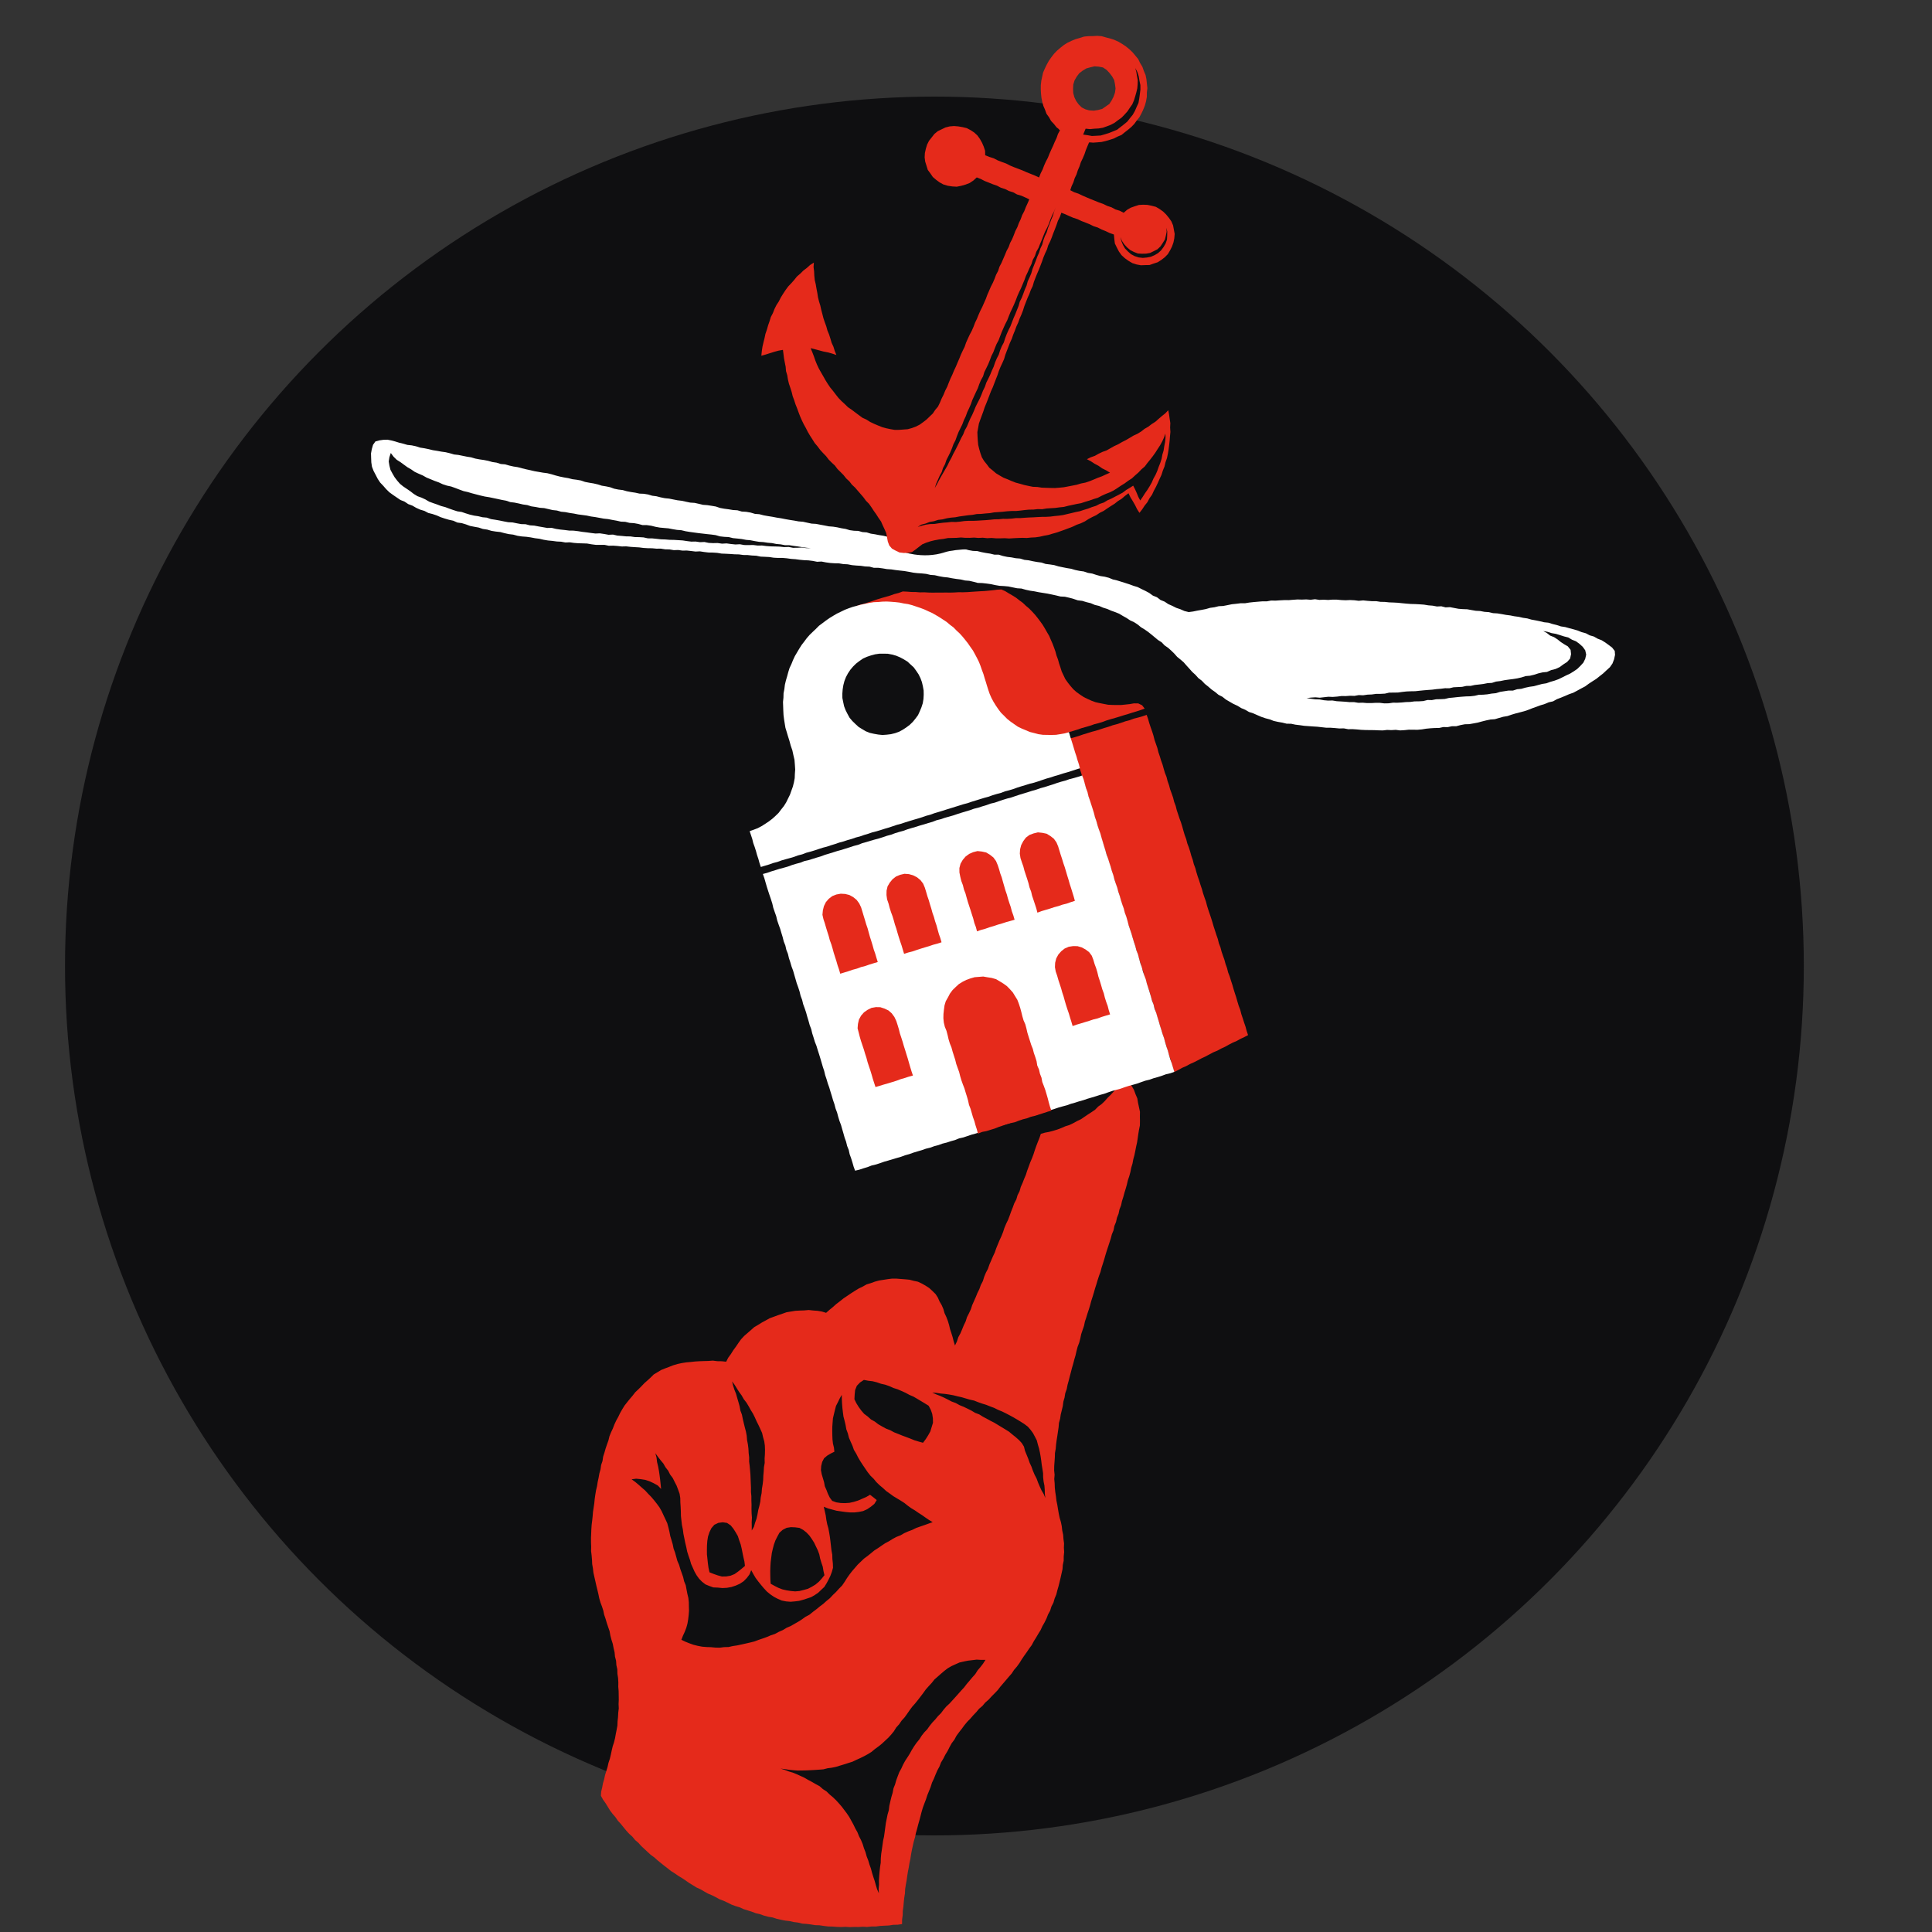
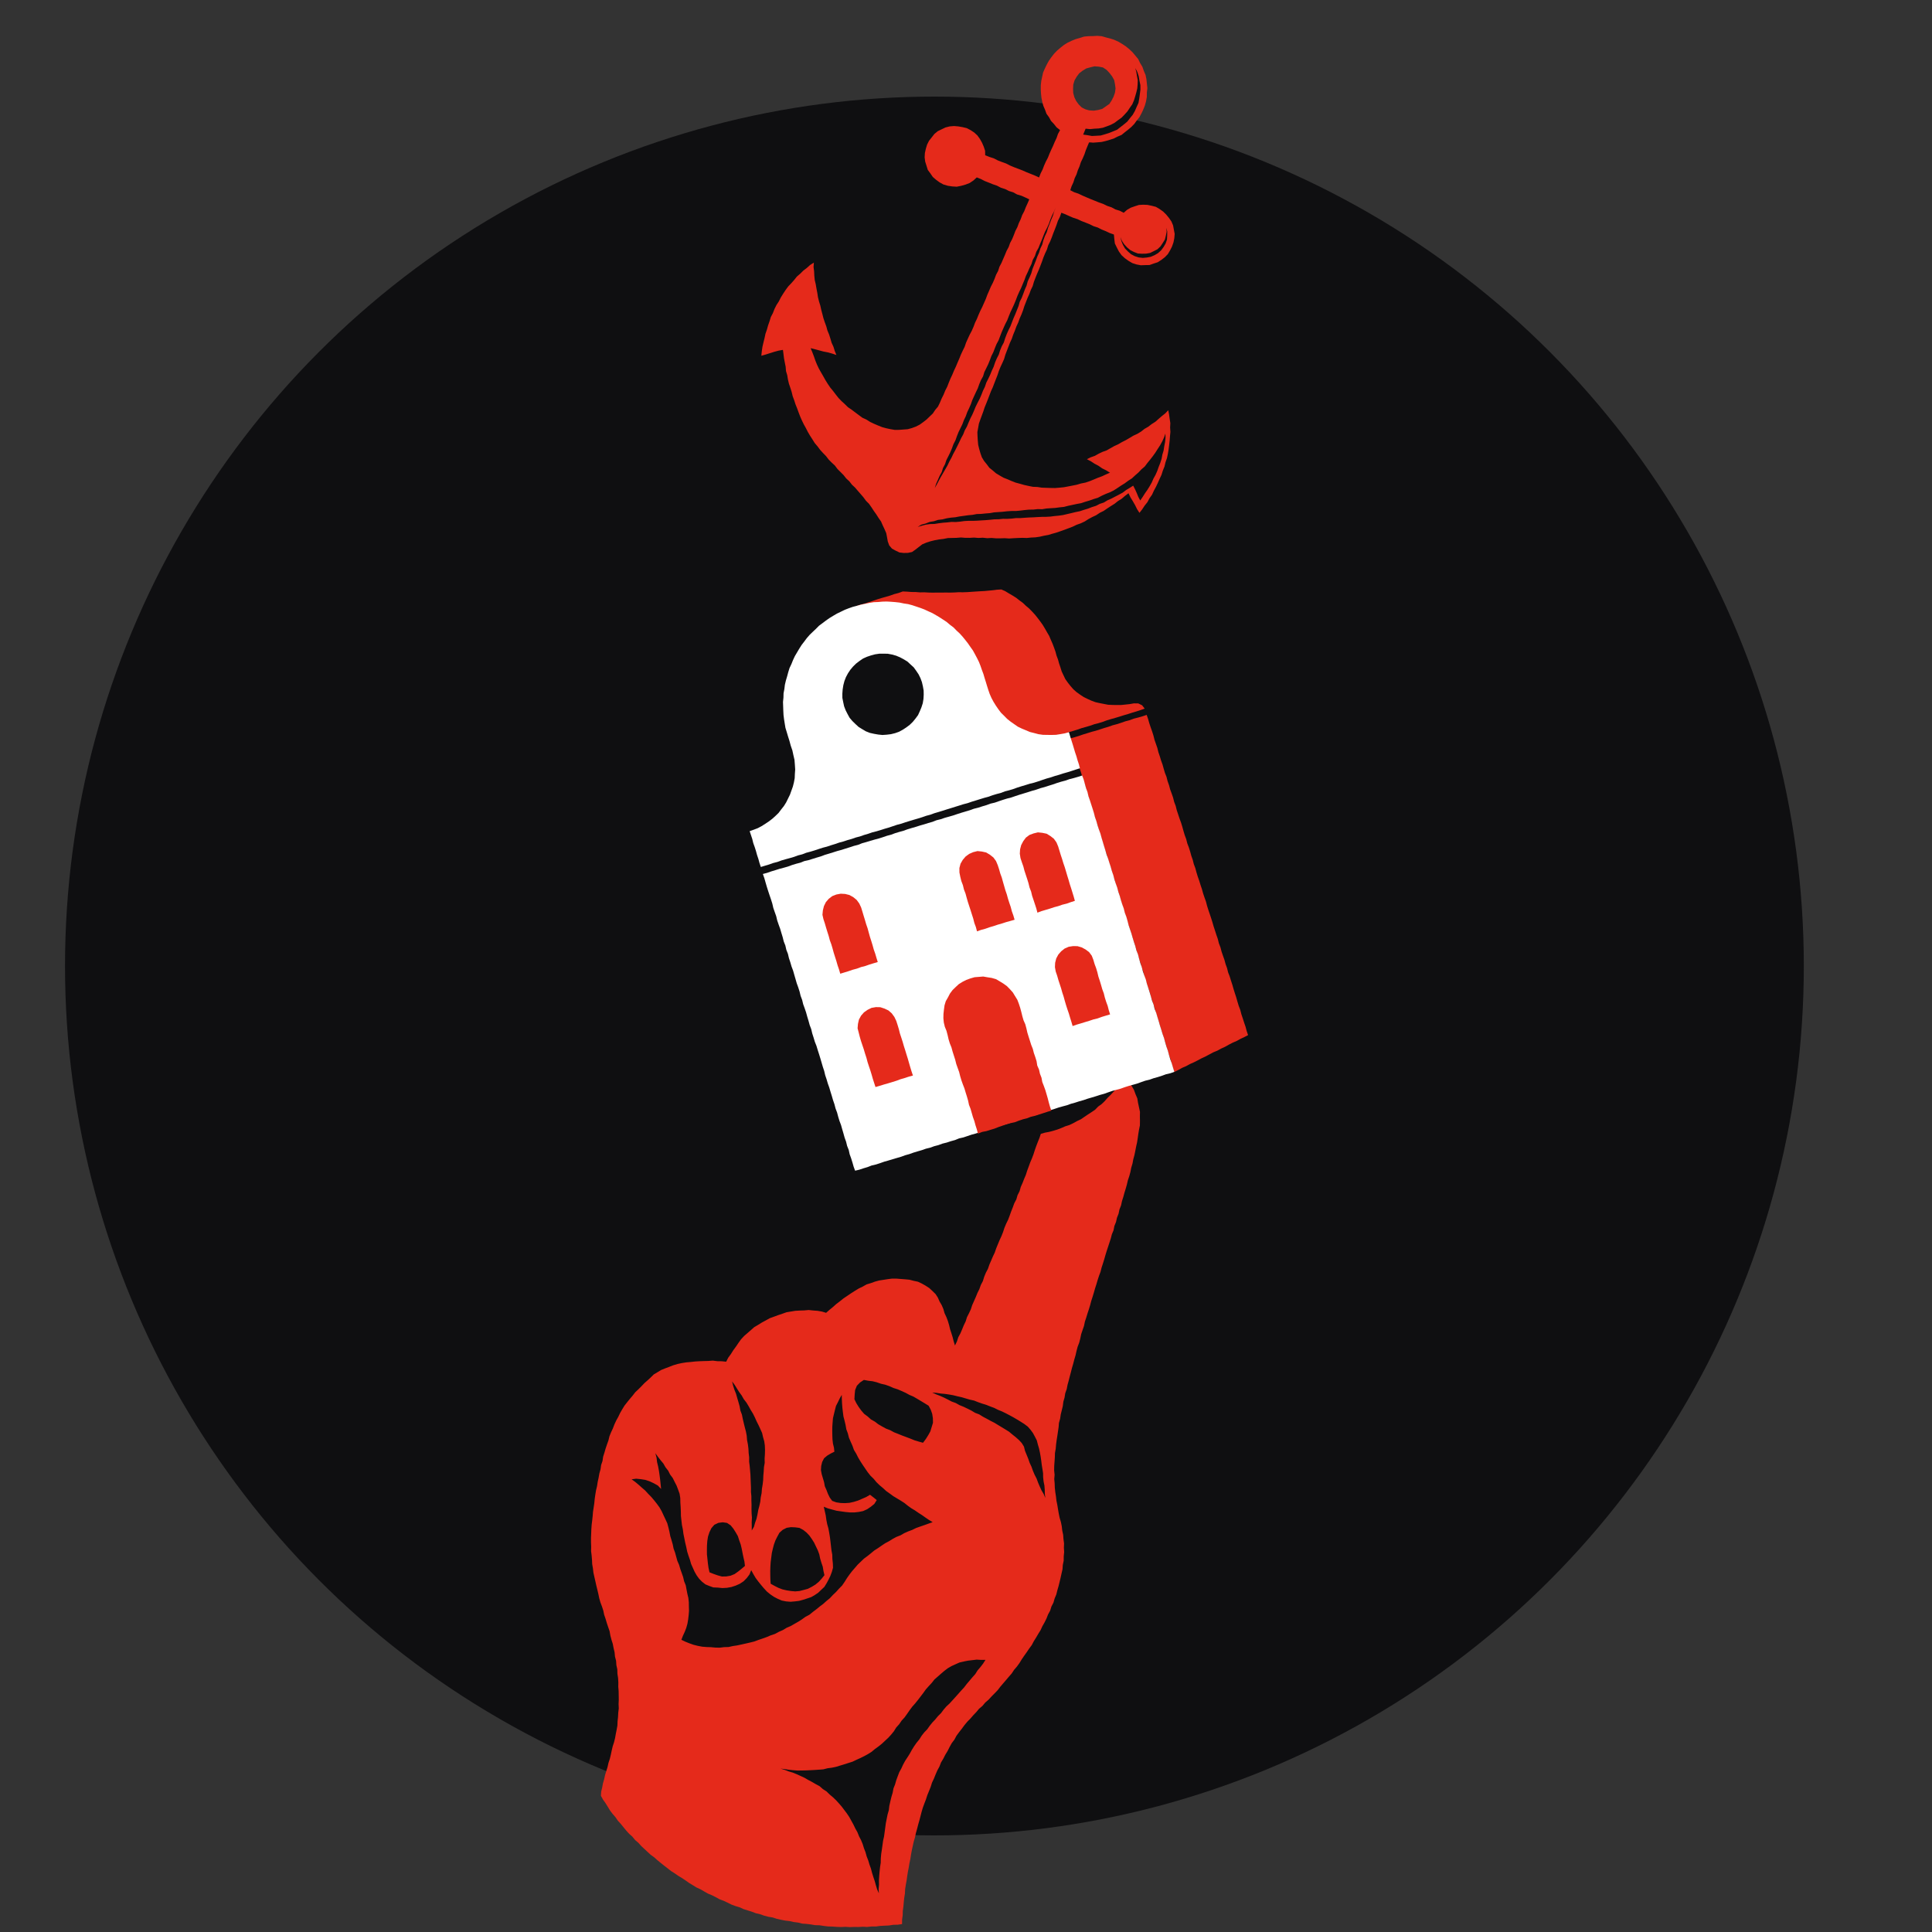
<svg xmlns="http://www.w3.org/2000/svg" id="b" data-name="Ebene 1" viewBox="0 0 320 320">
  <rect x="0" y="0" width="320" height="320" fill="#333333" stroke="none" />
  <defs>
    <style>
      .c, .d {
        fill: none;
      }

      .c, .e, .f, .g {
        stroke-width: 0px;
      }

      .d {
        stroke: #e22a1b;
        stroke-miterlimit: 10;
        stroke-width: .297px;
      }

      .e {
        fill: #0f0f11;
      }

      .f {
        fill: #fff;
      }

      .g {
        fill: #e52a1b;
      }
    </style>
  </defs>
  <g>
    <circle class="e" cx="154.769" cy="160" r="144" />
    <g>
      <g>
        <path class="e" d="m121.278,290.623l44.665-22.332-1.084,10.364-12.142,13.92-6.678,22.723s-9.106-.911-9.497-1.388-15.264-23.286-15.264-23.286Z" />
        <path class="g" d="m187.829,180.528l-.354-.594-.397-.572-.615-.293-.646.18-.502.473-.399.561-.469.535-.485.521-.51.496-.468.537-.515.494-.581.417-.497.514-.587.401-.596.385-.586.399-.588.399-.644.305-.621.345-.639.307-.679.212-.651.281-.663.255-.677.206-.686.182-.699.13-.681.195-.231.688-.272.67-.258.675-.24.682-.22.691-.258.677-.287.666-.244.678-.252.676-.218.691-.284.666-.263.675-.296.663-.197.703-.332.651-.204.702-.342.648-.249.685-.27.677-.245.688-.26.683-.322.658-.283.674-.227.697-.27.68-.308.665-.281.676-.277.678-.239.693-.312.663-.289.673-.292.671-.238.694-.343.649-.279.676-.216.702-.34.649-.244.689-.325.653-.273.675-.296.664-.294.663-.225.691-.307.654-.33.646-.217.696-.316.653-.272.67-.284.664-.352.64-.219.691-.329.673-.217-.7-.169-.675-.207-.665-.219-.663-.162-.681-.201-.673-.25-.655-.301-.64-.193-.682-.278-.646-.356-.608-.28-.641-.378-.585-.515-.506-.526-.487-.602-.392-.626-.355-.654-.308-.708-.149-.697-.182-.718-.07-.718-.053-.72-.058-.723-.002-.718.089-.714.113-.715.11-.697.19-.679.247-.691.208-.628.354-.678.326-.642.392-.635.406-.624.422-.625.421-.587.47-.602.457-.563.503-.58.476-.546.482-.694-.208-.728-.125-.733-.052-.732-.079-.736.066-.735.023-.737.042-.728.119-.731.12-.7.247-.699.235-.692.256-.697.252-.646.36-.652.351-.628.391-.642.377-.558.496-.555.483-.561.486-.505.546-.434.605-.417.615-.441.601-.395.63-.44.6-.336.66-.738-.076-.736-.011-.734-.093-.738.055-.737.019-.735.026-.735.046-.729.08-.735.065-.731.115-.724.156-.709.212-.688.272-.658.247-.655.262-.601.369-.607.36-.501.498-.524.482-.534.47-.49.515-.501.502-.519.485-.435.561-.459.539-.445.552-.44.559-.372.605-.354.614-.306.64-.344.619-.3.641-.252.662-.302.642-.267.657-.167.692-.239.664-.227.671-.197.682-.217.678-.103.708-.23.676-.099.707-.192.683-.124.701-.152.697-.108.701-.167.698-.118.707-.102.715-.07.719-.105.713-.108.712-.057.718-.078.716-.088.716-.051.719-.027.727-.031.726.003.725.026.724-.014.724.089.718.062.718.032.721.123.71.081.715.158.703.162.706.156.706.173.7.168.701.145.707.197.693.254.674.223.681.146.704.234.675.202.684.226.676.236.68.125.711.181.695.219.686.135.7.165.695.067.714.18.695.049.717.155.704.019.721.109.713.044.72-.011.722.058.713.012.718.01.722-.03.723.031.721-.086.724-.038.725-.075.697-.029.704-.126.693-.139.69-.122.691-.17.682-.219.67-.162.685-.146.693-.166.689-.225.673-.155.692-.211.676-.207.675-.15.687-.196.672-.126.689-.166.679-.042.691.346.618.411.584.377.606.373.614.431.571.469.54.404.589.481.528.449.554.452.552.481.527.534.477.451.556.545.465.477.534.524.486.523.488.527.484.582.421.532.479.553.453.56.446.568.436.561.447.608.381.587.41.615.368.595.398.586.414.613.372.609.38.655.299.621.358.625.353.663.279.641.322.624.349.672.245.645.305.641.319.669.252.688.201.651.301.683.213.683.214.67.255.699.163.677.24.693.185.711.113.684.224.7.158.705.137.716.081.701.16.713.088.7.175.714.048.709.088.707.117.717.021.71.108.713.087.719.019.717.052.719.022.721-.03.72.044.721-.025.717.006.717-.041.721.034.718-.075.723.003.719-.099.719-.038.723-.033.719-.111.728-.016.737-.107.001-.739.1-.718.017-.729.102-.72.06-.724.077-.722.116-.718.035-.726.111-.717.133-.715.099-.72.113-.719.141-.714.117-.719.153-.705.108-.716.134-.712.154-.71.159-.71.207-.7.148-.714.2-.702.18-.704.201-.7.186-.706.182-.709.208-.702.253-.688.263-.683.225-.698.279-.678.273-.68.22-.704.315-.664.274-.68.29-.673.352-.643.263-.684.377-.627.331-.65.38-.624.329-.653.354-.64.443-.584.346-.649.434-.588.45-.573.432-.587.466-.563.512-.522.48-.551.502-.528.467-.559.559-.473.469-.56.55-.473.488-.535.512-.513.505-.526.445-.58.467-.546.469-.545.464-.55.475-.541.397-.603.471-.546.422-.583.377-.615.405-.594.418-.585.403-.596.429-.579.337-.637.382-.609.363-.621.38-.611.301-.654.357-.624.319-.644.262-.67.345-.632.214-.688.332-.64.199-.691.276-.663.173-.697.2-.687.171-.695.168-.696.154-.699.16-.7.051-.717.147-.705.005-.718.072-.714-.045-.717.028-.718-.096-.712-.053-.714-.151-.701-.08-.713-.144-.703-.206-.692-.147-.706-.123-.71-.115-.711-.145-.706-.082-.716-.11-.713-.079-.717-.025-.721-.067-.718.056-.721-.075-.719.012-.72.052-.718.051-.718.021-.72.125-.711.061-.717.094-.713.114-.711.104-.707.104-.707.057-.717.194-.693.105-.71.173-.697.169-.699.09-.717.199-.693.115-.714.243-.684.138-.71.192-.691.175-.697.186-.697.179-.701.204-.696.18-.697.206-.695.161-.712.184-.704.265-.692.18-.699.147-.708.231-.684.236-.682.147-.708.228-.684.209-.689.229-.683.207-.69.185-.696.221-.685.21-.688.196-.692.222-.689.205-.694.224-.687.254-.678.177-.701.225-.686.214-.689.197-.694.212-.689.226-.684.223-.684.222-.684.182-.696.276-.667.139-.709.272-.667.158-.702.265-.668.148-.709.265-.673.151-.706.22-.685.187-.693.213-.685.194-.689.163-.697.23-.678.188-.695.139-.705.207-.686.13-.703.188-.688.145-.696.134-.701.157-.693.109-.699.098-.701.113-.691.152-.741.011-.755-.012-.752.013-.756-.158-.739-.159-.733-.121-.747-.294-.694-.261-.707Zm-44.738,48.031l.717.134.718.084.701.175.685.238.71.16.683.24.664.298.695.22.67.286.663.301.638.347.671.286.63.368.625.373.624.378.625.387.352.659.243.694.11.725.016.745-.221.715-.216.712-.361.648-.399.632-.455.603-.707-.194-.697-.211-.675-.276-.68-.257-.682-.254-.675-.274-.679-.268-.639-.347-.685-.26-.642-.351-.634-.366-.584-.445-.641-.359-.545-.492-.589-.439-.478-.555-.428-.591-.381-.615-.319-.654.041-.763.075-.759.287-.71.53-.548.636-.422Zm-12.796,24.494l.704-.109.708.031.705.09.626.337.551.437.481.511.403.575.376.595.302.635.308.636.242.665.143.695.203.678.229.672.117.703.16.697-.451.564-.485.531-.556.46-.616.375-.642.326-.693.189-.693.178-.713.06-.713-.063-.707-.111-.7-.162-.669-.258-.643-.327-.625-.345-.049-.715-.015-.725-.006-.723.026-.725.047-.726.094-.721.09-.723.162-.711.185-.705.246-.687.324-.648.349-.64.545-.484.652-.331Zm-3.712-14.334l.099.712.028.717-.017.717-.049.715.015.717-.123.71-.042.716-.063.709-.027.717-.083.715-.121.712-.051.722-.145.709-.077.719-.155.704-.184.694-.126.708-.156.704-.239.675-.197.69-.358.595.002-.699-.01-.713.039-.709-.053-.71-.02-.711.009-.713-.026-.713-.002-.715-.069-.71.004-.715-.033-.716-.028-.717-.029-.717-.061-.709-.064-.712-.09-.713.005-.723-.085-.712-.037-.715-.089-.725-.138-.704-.056-.718-.134-.705-.184-.694-.17-.691-.163-.697-.143-.706-.253-.679-.131-.712-.195-.693-.202-.687-.195-.693-.27-.67-.218-.681-.168-.694.424.564.372.603.377.593.417.569.35.615.437.561.366.604.343.62.374.604.316.636.29.65.32.634.298.645.291.65.158.691.194.678Zm-6.868,13.419l.703.105.599.398.454.557.383.605.361.628.221.69.245.684.169.706.138.715.147.711.166.708.085.721-.562.48-.566.451-.588.418-.669.273-.709.12-.72.013-.694-.189-.679-.238-.682-.27-.165-.736-.102-.738-.077-.741-.081-.741-.007-.746.013-.745.054-.744.118-.739.235-.712.324-.672.491-.563.669-.314.723-.096Zm-6.861,19.466l.26-.667.3-.649.258-.669.191-.691.12-.706.082-.709.056-.711-.02-.713-.012-.713-.076-.709-.167-.694-.134-.699-.13-.7-.269-.663-.162-.695-.234-.673-.239-.671-.201-.685-.286-.656-.188-.684-.19-.685-.247-.671-.142-.702-.197-.683-.211-.688-.134-.706-.17-.711-.192-.707-.307-.665-.312-.66-.308-.665-.363-.638-.433-.593-.455-.576-.474-.56-.515-.523-.493-.54-.558-.48-.546-.488-.561-.466-.58-.42.755-.101.758.076.753.119.724.24.688.325.667.371.541.569-.079-.765-.077-.738-.094-.738-.106-.738-.136-.735-.176-.726-.089-.742-.196-.74.436.599.433.564.457.547.353.621.443.561.321.639.432.573.32.64.327.636.253.67.24.672.111.705.015.744.048.742.033.746.014.749.081.742.085.741.153.732.094.737.15.732.147.735.175.726.15.737.227.717.232.661.191.676.287.639.286.639.347.611.415.569.491.5.554.428.645.264.659.235.753.032.747.073.749-.039.743-.134.715-.232.681-.306.624-.414.524-.532.452-.601.282-.709.36.665.372.625.433.584.456.566.47.556.494.537.563.466.603.413.647.339.673.288.717.141.727.058.726-.062.691-.085.671-.183.662-.213.663-.222.604-.35.574-.389.499-.48.511-.477.366-.593.329-.611.299-.622.243-.645.196-.695-.025-.729-.077-.723-.022-.729-.132-.718-.082-.72-.082-.725-.091-.727-.118-.725-.133-.721-.199-.706-.142-.721-.1-.729-.16-.713-.17-.728.707.282.709.194.711.19.731.104.729.103.735.069.739.005.735-.083.726-.146.673-.305.607-.411.574-.466.401-.639-.55-.448-.563-.43-.634.374-.675.292-.676.293-.704.218-.717.159-.73.05-.727-.021-.727-.11-.677-.245-.404-.551-.299-.612-.242-.635-.277-.626-.122-.673-.195-.658-.197-.66-.127-.684.045-.688.162-.663.317-.609.525-.441.586-.346.592-.294-.071-.674-.167-.681-.077-.694-.026-.699-.012-.698.01-.7.05-.698.056-.699.161-.683.167-.679.177-.68.321-.625.304-.629.328-.578.014.691.034.722.056.723.083.722.094.721.184.704.167.705.126.717.252.683.179.707.287.669.298.662.241.688.378.623.327.648.37.624.395.609.407.599.411.599.451.571.523.509.465.561.523.507.559.466.533.496.595.422.587.43.624.378.626.376.591.379.55.443.567.41.603.362.578.398.594.381.578.407.586.399.622.371-.714.254-.672.243-.678.232-.676.239-.646.316-.673.252-.656.292-.624.36-.673.26-.632.342-.606.379-.634.334-.595.403-.591.408-.607.387-.554.46-.56.45-.581.427-.52.499-.52.498-.47.546-.471.544-.439.57-.414.59-.385.617-.413.601-.513.519-.485.54-.526.501-.496.532-.563.46-.541.485-.581.436-.562.461-.58.438-.566.461-.645.338-.587.426-.612.39-.631.36-.631.361-.669.289-.624.378-.668.291-.642.347-.693.231-.669.287-.686.244-.689.234-.683.256-.707.175-.709.163-.709.159-.711.152-.719.107-.713.159-.731.02-.725.09-.729-.016-.725-.066-.727-.023-.727-.061-.717-.135-.707-.177-.687-.243-.675-.271-.657-.316Zm45.36,9.52l-.473.521-.475.52-.521.48-.46.536-.423.569-.503.495-.448.544-.485.514-.443.551-.41.579-.495.511-.434.561-.38.601-.451.549-.408.581-.374.604-.343.621-.377.599-.391.592-.338.623-.296.646-.343.622-.252.662-.245.664-.193.68-.264.66-.138.73-.212.711-.173.72-.163.722-.088.738-.206.712-.145.724-.144.724-.097.732-.098.73-.1.728-.161.718-.099.726-.101.724-.11.722-.064.726-.016.732-.11.723-.076.726-.059.725-.046.726.008.733-.062.725.042.705-.292-.657-.207-.686-.192-.691-.23-.679-.213-.683-.18-.694-.245-.673-.205-.686-.26-.667-.19-.69-.26-.666-.21-.684-.275-.66-.33-.635-.264-.663-.35-.622-.309-.642-.344-.624-.344-.625-.397-.593-.429-.57-.43-.569-.468-.538-.48-.527-.515-.491-.545-.458-.508-.502-.601-.384-.536-.475-.63-.339-.616-.359-.629-.333-.617-.358-.643-.301-.65-.294-.662-.271-.684-.2-.67-.26-.696-.207.709.084.702.109.71.075.712.053.714-.008.712-.014.712-.034.712-.038.712-.049.714-.054.696-.18.71-.091.7-.146.683-.211.683-.207.679-.218.682-.216.644-.308.65-.293.641-.317.628-.343.606-.382.549-.462.579-.418.558-.447.523-.489.526-.487.486-.529.455-.556.386-.624.488-.544.411-.602.492-.538.423-.59.412-.597.432-.582.483-.544.456-.565.443-.575.442-.582.424-.594.482-.544.494-.53.449-.571.548-.477.542-.479.55-.468.573-.44.626-.36.656-.298.659-.294.702-.163.706-.141.715-.083.717-.087.725.043.736-.001-.39.615-.44.573-.47.545-.385.614-.483.54-.466.555-.471.552-.443.579-.491.53-.485.549-.489.547Zm14.933-32.998l-.277-.658-.36-.612-.295-.643-.279-.652-.244-.667-.329-.632-.278-.654-.239-.675-.303-.649-.235-.673-.268-.66-.269-.657-.17-.687-.371-.6-.482-.513-.529-.467-.553-.442-.547-.457-.606-.375-.61-.369-.607-.368-.608-.37-.637-.321-.625-.344-.63-.334-.609-.381-.676-.256-.619-.372-.645-.321-.649-.313-.669-.268-.628-.35-.673-.246-.629-.329-.638-.32-.65-.29-.662-.254-.646-.303.707.058.695.11.702.061.699.102.696.126.687.171.692.154.68.201.68.199.694.151.661.262.669.237.681.207.66.266.667.246.637.319.658.266.636.311.629.328.623.339.61.359.606.369.596.38.565.426.455.519.404.552.325.603.313.614.17.668.195.658.147.674.122.68.099.685.084.689.113.686.105.687.012.696.076.684.138.681.049.69.019.689.084.68Z" />
      </g>
      <g>
        <polygon class="g" points="189.596 117.37 188.921 117.607 188.232 117.833 187.534 118.04 186.84 118.264 186.142 118.468 185.449 118.688 184.752 118.897 184.048 119.094 183.35 119.304 182.664 119.556 181.965 119.773 181.257 119.954 180.568 120.197 179.868 120.402 179.162 120.598 178.469 120.841 177.767 121.059 177.054 121.255 176.485 121.676 175.917 122.097 175.333 122.5 174.754 122.908 174.173 123.314 173.595 123.727 173.004 124.113 172.434 124.536 171.852 124.941 171.281 125.366 170.684 125.758 170.111 126.185 169.512 126.601 169.055 126.022 168.606 125.454 168.166 124.879 167.725 124.301 167.253 123.745 166.802 123.169 166.35 122.597 165.892 122.031 165.453 121.449 164.994 120.878 164.531 120.312 164.071 119.744 163.623 119.163 163.165 118.597 162.705 118.027 162.268 117.44 161.816 116.861 161.342 116.298 160.886 115.718 160.423 115.143 160.161 114.475 159.769 113.879 159.308 113.335 158.816 112.818 158.272 112.355 157.739 111.879 157.167 111.449 156.574 111.049 155.998 110.624 155.382 110.263 154.792 109.861 154.184 109.481 153.559 109.131 152.923 108.799 152.301 108.44 151.663 108.112 151.016 107.802 150.368 107.477 149.741 107.129 149.088 106.833 148.433 106.542 147.797 106.207 147.137 105.926 146.487 105.628 145.817 105.365 145.164 105.065 144.508 104.781 143.834 104.553 143.518 103.844 143.164 103.16 142.853 102.45 142.496 101.763 142.152 101.069 141.855 100.378 142.538 100.133 143.246 99.953 143.94 99.727 144.637 99.504 145.326 99.261 146.025 99.05 146.727 98.853 147.431 98.646 148.123 98.401 148.836 98.216 149.53 97.964 150.246 97.997 150.957 98.051 151.67 98.058 152.381 98.115 153.093 98.103 153.804 98.145 154.516 98.16 155.227 98.147 155.938 98.154 156.649 98.14 157.362 98.154 158.074 98.131 158.785 98.09 159.497 98.098 160.207 98.073 160.916 98.025 161.624 97.976 162.333 97.931 163.042 97.895 163.748 97.829 164.454 97.762 165.155 97.673 165.852 97.633 166.491 97.912 167.092 98.279 167.7 98.633 168.297 99.006 168.851 99.439 169.419 99.856 169.927 100.343 170.466 100.796 170.957 101.3 171.434 101.817 171.872 102.368 172.297 102.928 172.706 103.501 173.07 104.103 173.417 104.713 173.775 105.319 174.048 105.968 174.333 106.61 174.584 107.268 174.82 107.932 174.995 108.587 175.235 109.223 175.414 109.88 175.634 110.523 175.846 111.206 176.15 111.851 176.46 112.495 176.876 113.076 177.317 113.635 177.786 114.171 178.32 114.645 178.9 115.058 179.493 115.452 180.133 115.765 180.782 116.058 181.452 116.304 182.148 116.459 182.846 116.595 183.547 116.73 184.259 116.762 184.971 116.773 185.684 116.77 186.393 116.699 187.102 116.622 187.805 116.501 188.523 116.503 189.169 116.818 189.596 117.37" />
        <polygon class="g" points="206.72 171.449 206.096 171.772 205.451 172.075 204.825 172.419 204.165 172.703 203.527 173.034 202.901 173.386 202.25 173.683 201.62 174.027 200.952 174.301 200.319 174.642 199.683 174.978 199.03 175.285 198.394 175.622 197.752 175.947 197.094 176.238 196.461 176.586 195.796 176.871 195.162 177.225 194.494 177.555 194.262 176.852 194.063 176.159 193.873 175.463 193.622 174.786 193.425 174.092 193.204 173.405 193.017 172.707 192.796 172.019 192.563 171.335 192.372 170.637 192.14 169.952 191.946 169.256 191.717 168.578 191.5 167.895 191.302 167.207 191.096 166.52 190.881 165.835 190.632 165.16 190.461 164.46 190.24 163.774 189.978 163.1 189.777 162.406 189.546 161.72 189.382 161.013 189.126 160.336 188.951 159.635 188.695 158.959 188.512 158.262 188.274 157.582 188.079 156.889 187.876 156.199 187.636 155.52 187.447 154.825 187.237 154.137 186.99 153.46 186.761 152.776 186.556 152.084 186.331 151.398 186.13 150.703 185.907 150.013 185.7 149.319 185.508 148.621 185.299 147.928 185.04 147.252 184.824 146.563 184.652 145.861 184.404 145.182 184.202 144.488 184.011 143.789 183.764 143.107 183.547 142.414 183.36 141.713 183.125 141.028 182.888 140.344 182.681 139.65 182.465 138.959 182.252 138.266 182.03 137.574 181.843 136.873 181.606 136.188 181.397 135.499 181.16 134.818 180.973 134.121 180.735 133.439 180.518 132.747 180.311 132.049 180.097 131.356 179.897 130.66 179.698 129.962 179.453 129.275 179.243 128.579 179.028 127.884 178.803 127.19 178.608 126.488 178.387 125.795 178.157 125.105 177.932 124.41 177.727 123.708 177.501 123.01 177.276 122.3 177.99 122.104 178.69 121.896 179.382 121.654 180.086 121.441 180.784 121.219 181.493 121.034 182.192 120.813 182.892 120.584 183.597 120.375 184.29 120.129 185.004 119.942 185.704 119.714 186.398 119.471 187.11 119.286 187.803 119.028 188.52 118.845 189.233 118.642 189.926 118.41 190.16 119.08 190.356 119.774 190.584 120.458 190.826 121.139 191.045 121.826 191.221 122.528 191.458 123.211 191.696 123.894 191.869 124.597 192.102 125.273 192.308 125.959 192.553 126.632 192.745 127.323 192.949 128.012 193.214 128.681 193.389 129.38 193.63 130.058 193.816 130.756 194.067 131.434 194.304 132.118 194.479 132.82 194.736 133.497 194.909 134.199 195.138 134.882 195.364 135.566 195.614 136.241 195.825 136.929 196.018 137.622 196.223 138.312 196.474 138.986 196.651 139.685 196.91 140.358 197.127 141.045 197.316 141.741 197.556 142.422 197.733 143.124 197.988 143.803 198.175 144.504 198.388 145.196 198.629 145.877 198.841 146.567 199.072 147.251 199.265 147.947 199.495 148.632 199.74 149.312 199.923 150.013 200.137 150.704 200.373 151.391 200.603 152.078 200.82 152.768 201.021 153.464 201.248 154.15 201.469 154.84 201.709 155.524 201.883 156.231 202.145 156.908 202.328 157.609 202.56 158.291 202.802 158.969 202.99 159.666 203.237 160.345 203.412 161.05 203.675 161.73 203.889 162.422 204.115 163.11 204.314 163.807 204.531 164.503 204.758 165.193 204.956 165.893 205.168 166.591 205.427 167.272 205.608 167.978 205.839 168.666 206.062 169.362 206.3 170.053 206.489 170.762 206.72 171.449" />
        <g>
          <path class="f" d="m177.051,121.276l-.694.192-.719.126-.721.115-.73.02-.729-.007-.731-.015-.724-.102-.706-.188-.708-.177-.673-.285-.673-.279-.659-.316-.6-.418-.597-.417-.57-.455-.512-.519-.52-.512-.438-.584-.411-.601-.383-.62-.344-.643-.293-.67-.237-.692-.203-.646-.196-.649-.204-.649-.192-.653-.251-.668-.231-.674-.263-.664-.318-.639-.335-.629-.344-.625-.414-.582-.404-.587-.439-.561-.45-.553-.48-.528-.523-.485-.497-.512-.572-.428-.544-.461-.592-.396-.596-.389-.612-.364-.619-.352-.65-.292-.646-.3-.666-.252-.675-.226-.676-.226-.69-.182-.706-.105-.698-.146-.708-.079-.71-.056-.712-.04-.713.019-.71.064-.713.027-.704.111-.697.146-.696.148-.687.188-.69.179-.674.236-.665.259-.647.314-.647.312-.619.364-.613.373-.589.411-.572.434-.577.43-.506.512-.522.492-.517.499-.472.543-.431.576-.438.57-.383.608-.366.617-.365.619-.303.651-.268.666-.307.65-.213.686-.187.693-.204.688-.166.699-.087.714-.134.706-.018.719-.073.715.025.718.024.717.036.717.088.712.113.709.117.709.212.688.203.688.248.783.216.796.268.779.171.787.182.784.063.802.052.802-.052.713-.028.715-.131.703-.174.693-.242.672-.24.671-.315.64-.315.641-.38.606-.444.56-.431.571-.514.498-.531.477-.566.434-.593.395-.603.382-.631.336-.668.255-.682.244.218.656.217.655.163.671.236.647.208.655.183.666.22.656.183.669.221.658.686-.209.687-.205.676-.241.695-.179.675-.248.69-.201.694-.187.69-.201.675-.249.69-.176.665-.258.689-.182.682-.207.677-.225.679-.221.693-.179.679-.228.686-.209.678-.236.696-.185.682-.227.692-.193.677-.237.695-.179.675-.239.687-.201.676-.235.695-.173.685-.205.681-.219.688-.198.678-.23.679-.228.694-.181.68-.23.687-.213.69-.208.692-.201.687-.213.679-.237.694-.186.675-.247.688-.202.686-.21.684-.22.688-.211.687-.215.689-.213.687-.217.697-.181.68-.236.688-.21.687-.214.689-.211.697-.189.679-.242.689-.209.693-.183.67-.255.695-.178.687-.207.679-.245.69-.217.691-.205.687-.215.701-.172.691-.218.684-.235.685-.229.699-.193.685-.233.696-.196.686-.225.699-.197.693-.218.693-.227.681-.216-.167-.657-.22-.66-.189-.668-.224-.657-.197-.664-.201-.666-.211-.665-.21-.667-.196-.667Zm-28.803.159l-.686.169-.701.084-.705.048-.702-.072-.693-.122-.69-.154-.658-.26-.609-.36-.601-.37-.518-.479-.504-.492-.458-.538-.341-.619-.318-.629-.254-.659-.149-.689-.137-.693-.004-.707.052-.703.11-.696.178-.683.256-.659.332-.624.391-.589.456-.54.505-.495.562-.429.583-.399.646-.291.669-.225.68-.184.698-.102.705-.007.706.015.694.13.68.189.65.273.622.331.602.369.517.481.523.475.414.573.394.585.312.635.244.664.159.688.124.696.011.707-.041.705-.116.697-.217.672-.27.65-.294.642-.418.569-.446.545-.505.491-.562.425-.588.387-.621.338-.667.237Z" />
          <polygon class="f" points="194.506 177.533 193.827 177.77 193.126 177.931 192.452 178.18 191.768 178.397 191.075 178.588 190.398 178.83 189.697 178.997 189.017 179.232 188.341 179.477 187.656 179.671 186.968 179.858 186.29 180.075 185.618 180.316 184.927 180.5 184.238 180.689 183.561 180.921 182.887 181.164 182.194 181.352 181.511 181.575 180.822 181.782 180.131 181.985 179.451 182.218 178.76 182.41 178.077 182.631 177.386 182.821 176.712 183.065 176.02 183.249 175.331 183.442 174.653 183.671 173.968 183.878 173.291 184.11 172.597 184.289 171.932 184.565 171.24 184.755 170.548 184.948 169.855 185.14 169.174 185.379 168.485 185.589 167.798 185.804 167.118 186.04 166.427 186.235 165.742 186.452 165.048 186.637 164.37 186.876 163.676 187.063 162.99 187.281 162.307 187.512 161.624 187.745 160.927 187.934 160.245 188.165 159.563 188.394 158.858 188.552 158.189 188.826 157.494 189.018 156.808 189.244 156.106 189.417 155.429 189.666 154.735 189.847 154.062 190.091 153.364 190.261 152.686 190.499 151.993 190.701 151.3 190.91 150.621 191.154 149.926 191.346 149.249 191.595 148.552 191.797 147.858 191.998 147.167 192.211 146.468 192.407 145.785 192.649 145.096 192.873 144.39 193.036 143.712 193.301 143.015 193.51 142.323 193.739 141.632 193.901 141.389 193.241 141.191 192.543 140.974 191.853 140.73 191.178 140.578 190.473 140.311 189.804 140.14 189.105 139.895 188.427 139.702 187.733 139.499 187.041 139.303 186.346 139.047 185.669 138.835 184.977 138.649 184.275 138.393 183.596 138.21 182.894 137.974 182.21 137.773 181.516 137.558 180.826 137.354 180.134 137.111 179.455 136.908 178.763 136.677 178.08 136.511 177.376 136.283 176.692 136.081 175.999 135.877 175.306 135.665 174.615 135.443 173.926 135.232 173.232 134.965 172.555 134.756 171.859 134.533 171.169 134.367 170.462 134.109 169.784 133.917 169.086 133.706 168.393 133.514 167.695 133.282 167.009 133.032 166.327 132.861 165.62 132.605 164.937 132.435 164.229 132.212 163.539 131.964 162.857 131.763 162.159 131.56 161.462 131.361 160.763 131.104 160.081 130.901 159.383 130.672 158.694 130.506 157.989 130.241 157.316 130.08 156.61 129.814 155.934 129.637 155.228 129.425 154.53 129.219 153.833 128.97 153.15 128.734 152.462 128.565 151.75 128.32 151.063 128.083 150.374 127.918 149.659 127.698 148.963 127.462 148.273 127.233 147.582 127.011 146.884 126.807 146.18 126.605 145.473 126.355 144.759 127.068 144.57 127.745 144.331 128.431 144.123 129.115 143.907 129.81 143.726 130.501 143.529 131.176 143.279 131.863 143.069 132.558 142.887 133.221 142.623 133.918 142.469 134.597 142.255 135.278 142.043 135.962 141.842 136.632 141.59 137.316 141.385 138 141.174 138.683 140.956 139.377 140.769 140.062 140.549 140.749 140.336 141.43 140.11 142.126 139.931 142.793 139.664 143.483 139.473 144.167 139.263 144.855 139.065 145.547 138.883 146.228 138.667 146.904 138.434 147.596 138.25 148.267 137.998 148.953 137.791 149.644 137.6 150.32 137.355 151.008 137.148 151.701 136.95 152.386 136.728 153.078 136.533 153.763 136.316 154.454 136.121 155.124 135.856 155.822 135.686 156.501 135.451 157.193 135.26 157.885 135.062 158.567 134.83 159.254 134.611 159.944 134.403 160.634 134.199 161.311 133.954 162.01 133.78 162.695 133.559 163.387 133.355 164.065 133.105 164.768 132.941 165.448 132.703 166.127 132.475 166.811 132.265 167.506 132.087 168.185 131.853 168.87 131.627 169.562 131.418 170.251 131.208 170.936 130.987 171.63 130.792 172.314 130.551 173.012 130.364 173.7 130.141 174.393 129.927 175.076 129.686 175.767 129.474 176.466 129.29 177.151 129.048 177.857 128.871 178.557 128.667 179.24 128.445 179.49 129.114 179.682 129.812 179.874 130.51 180.12 131.184 180.287 131.883 180.522 132.562 180.741 133.245 180.965 133.928 181.177 134.616 181.357 135.314 181.594 135.996 181.789 136.691 182.012 137.38 182.261 138.061 182.452 138.76 182.663 139.452 182.867 140.145 183.083 140.834 183.282 141.528 183.531 142.205 183.745 142.893 183.971 143.577 184.165 144.271 184.399 144.953 184.582 145.651 184.805 146.336 185.047 147.017 185.233 147.715 185.47 148.399 185.664 149.097 185.881 149.789 186.13 150.472 186.306 151.176 186.56 151.855 186.759 152.551 186.939 153.252 187.171 153.937 187.403 154.622 187.6 155.319 187.813 156.011 188.04 156.7 188.223 157.405 188.49 158.082 188.667 158.786 188.864 159.483 189.107 160.167 189.291 160.869 189.53 161.555 189.786 162.237 189.963 162.943 190.192 163.631 190.408 164.319 190.613 165.01 190.806 165.706 191.067 166.383 191.237 167.09 191.506 167.77 191.711 168.466 191.926 169.159 192.125 169.858 192.349 170.552 192.554 171.251 192.801 171.937 192.991 172.642 193.195 173.343 193.437 174.031 193.621 174.735 193.826 175.437 194.081 176.125 194.289 176.83 194.506 177.533" />
          <g>
            <polygon class="g" points="142.63 150.305 142.843 150.996 143.051 151.693 143.264 152.383 143.466 153.079 143.704 153.766 143.894 154.467 144.089 155.17 144.313 155.865 144.526 156.561 144.722 157.268 144.965 157.958 145.17 158.658 145.384 159.346 144.693 159.548 144.003 159.759 143.322 159.999 142.623 160.176 141.949 160.429 141.251 160.615 140.566 160.85 139.873 161.064 139.172 161.278 138.968 160.577 138.733 159.893 138.533 159.194 138.312 158.503 138.093 157.811 137.901 157.109 137.694 156.412 137.443 155.73 137.257 155.029 137.036 154.335 136.821 153.638 136.617 152.935 136.387 152.24 136.224 151.525 136.291 150.796 136.466 150.088 136.787 149.429 137.266 148.871 137.85 148.424 138.532 148.157 139.249 148.026 139.975 148.065 140.683 148.239 141.322 148.591 141.887 149.053 142.32 149.641 142.63 150.305" />
-             <polygon class="g" points="153.186 147.032 153.399 147.724 153.6 148.423 153.836 149.105 154.037 149.802 154.255 150.495 154.445 151.196 154.689 151.884 154.882 152.588 155.117 153.278 155.309 153.986 155.505 154.691 155.749 155.378 155.949 156.071 155.264 156.294 154.566 156.48 153.884 156.713 153.194 156.916 152.507 157.128 151.82 157.352 151.135 157.587 150.43 157.765 149.745 157.987 149.539 157.3 149.332 156.607 149.095 155.919 148.873 155.229 148.663 154.535 148.465 153.834 148.231 153.146 148.04 152.445 147.828 151.752 147.575 151.068 147.356 150.372 147.172 149.663 146.931 148.971 146.831 148.247 146.844 147.519 147.01 146.804 147.384 146.174 147.848 145.614 148.425 145.166 149.101 144.894 149.812 144.726 150.542 144.781 151.242 144.979 151.89 145.311 152.456 145.774 152.902 146.357 153.186 147.032" />
            <polygon class="g" points="165.256 143.291 165.481 143.978 165.679 144.678 165.929 145.357 166.12 146.056 166.322 146.754 166.522 147.452 166.76 148.142 166.952 148.846 167.174 149.541 167.411 150.234 167.596 150.943 167.843 151.629 168.049 152.338 167.351 152.539 166.655 152.73 165.97 152.953 165.277 153.151 164.596 153.381 163.902 153.583 163.22 153.825 162.519 154.015 161.824 154.259 161.636 153.55 161.382 152.872 161.205 152.165 160.983 151.475 160.765 150.783 160.538 150.091 160.313 149.401 160.112 148.703 159.922 148.003 159.659 147.322 159.486 146.611 159.226 145.926 159.051 145.214 158.91 144.5 158.907 143.767 159.095 143.055 159.463 142.42 159.936 141.865 160.523 141.434 161.19 141.144 161.9 140.964 162.63 141.04 163.344 141.199 163.971 141.576 164.543 142.029 164.972 142.62 165.256 143.291" />
            <polygon class="g" points="175.261 140.189 175.473 140.881 175.684 141.577 175.912 142.262 176.121 142.956 176.359 143.643 176.567 144.339 176.772 145.038 176.989 145.735 177.189 146.436 177.416 147.133 177.632 147.832 177.846 148.528 178.034 149.207 177.355 149.426 176.674 149.669 175.973 149.841 175.293 150.079 174.598 150.263 173.912 150.492 173.219 150.699 172.523 150.906 171.827 151.165 171.641 150.449 171.415 149.761 171.188 149.071 170.954 148.384 170.786 147.677 170.524 146.996 170.351 146.289 170.136 145.595 169.909 144.907 169.681 144.215 169.497 143.508 169.251 142.818 169.023 142.123 168.914 141.398 168.958 140.672 169.143 139.969 169.482 139.326 169.918 138.737 170.508 138.294 171.196 138.04 171.907 137.866 172.636 137.941 173.353 138.09 173.979 138.472 174.554 138.922 174.979 139.517 175.261 140.189" />
          </g>
          <g>
            <polygon class="g" points="148.452 169.1 148.674 169.789 148.884 170.485 149.057 171.187 149.287 171.875 149.51 172.566 149.709 173.264 149.933 173.959 150.144 174.657 150.362 175.352 150.563 176.057 150.767 176.76 150.98 177.457 151.211 178.142 150.516 178.334 149.83 178.557 149.138 178.76 148.463 179.012 147.777 179.227 147.085 179.436 146.389 179.634 145.696 179.849 145.01 180.049 144.788 179.373 144.566 178.685 144.367 177.985 144.154 177.292 143.92 176.605 143.695 175.913 143.51 175.21 143.284 174.52 143.079 173.825 142.846 173.134 142.614 172.442 142.408 171.74 142.228 171.029 142.043 170.32 142.105 169.588 142.268 168.872 142.619 168.227 143.103 167.676 143.699 167.258 144.353 166.936 145.074 166.81 145.806 166.825 146.501 167.054 147.162 167.365 147.709 167.851 148.139 168.44 148.452 169.1" />
            <polygon class="g" points="168.761 166.271 168.98 166.946 169.165 167.63 169.333 168.317 169.53 168.997 169.819 169.65 170.005 170.335 170.162 171.029 170.369 171.705 170.585 172.38 170.798 173.057 171.064 173.72 171.24 174.409 171.476 175.083 171.689 175.767 171.802 176.484 172.093 177.147 172.249 177.844 172.506 178.51 172.637 179.216 172.898 179.883 173.141 180.554 173.343 181.237 173.54 181.921 173.717 182.616 173.911 183.301 174.137 183.957 173.468 184.15 172.801 184.371 172.131 184.586 171.459 184.805 170.771 184.963 170.115 185.222 169.429 185.389 168.758 185.616 168.099 185.874 167.405 186.02 166.725 186.217 166.053 186.44 165.386 186.673 164.728 186.933 164.048 187.136 163.37 187.349 162.666 187.483 161.978 187.766 161.791 187.051 161.573 186.376 161.387 185.69 161.147 185.02 160.951 184.337 160.753 183.656 160.496 182.997 160.349 182.305 160.154 181.626 159.941 180.951 159.739 180.27 159.479 179.605 159.24 178.935 159.037 178.256 158.865 177.565 158.623 176.893 158.385 176.222 158.213 175.53 157.995 174.849 157.778 174.169 157.59 173.482 157.321 172.82 157.113 172.136 156.953 171.436 156.769 170.74 156.495 170.073 156.327 169.373 156.253 168.658 156.268 167.942 156.345 167.233 156.443 166.521 156.651 165.832 157.009 165.206 157.34 164.57 157.768 163.993 158.282 163.492 158.809 163.004 159.418 162.624 160.059 162.301 160.732 162.057 161.422 161.858 162.138 161.801 162.855 161.744 163.563 161.869 164.273 161.979 164.965 162.179 165.589 162.542 166.198 162.916 166.778 163.333 167.277 163.845 167.754 164.378 168.126 164.987 168.505 165.598 168.761 166.271" />
            <polygon class="g" points="181.096 158.98 181.299 159.675 181.554 160.357 181.762 161.049 181.929 161.756 182.158 162.445 182.369 163.14 182.57 163.841 182.824 164.527 182.997 165.236 183.219 165.934 183.471 166.622 183.65 167.329 183.868 168.012 183.18 168.219 182.49 168.43 181.813 168.678 181.112 168.849 180.43 169.077 179.738 169.286 179.047 169.5 178.351 169.704 177.66 169.945 177.455 169.247 177.239 168.556 177.034 167.859 176.795 167.173 176.573 166.483 176.368 165.784 176.175 165.084 175.948 164.394 175.753 163.696 175.526 163.003 175.299 162.31 175.099 161.606 174.86 160.914 174.73 160.193 174.766 159.463 174.944 158.753 175.29 158.108 175.771 157.559 176.344 157.105 177.015 156.813 177.737 156.704 178.465 156.715 179.166 156.918 179.806 157.265 180.393 157.705 180.831 158.296 181.096 158.98" />
          </g>
        </g>
      </g>
-       <path class="f" d="m267.503,108.502l-.051-.69-.439-.559-.563-.423-.571-.415-.603-.375-.665-.257-.621-.356-.688-.197-.632-.338-.69-.184-.662-.271-.686-.202-.692-.18-.69-.195-.715-.109-.686-.226-.701-.171-.683-.216-.716-.073-.695-.167-.7-.144-.701-.128-.688-.196-.711-.101-.695-.161-.753-.101-.65-.131-.714-.091-.711-.13-.713-.117-.723-.04-.704-.169-.721-.05-.71-.137-.723-.036-.712-.122-.707-.13-.721-.025-.717-.054-.709-.133-.709-.137-.728.036-.705-.181-.728.032-.711-.132-.719-.056-.714-.117-.72-.053-.722-.04-.724-.018-.721-.055-.72-.068-.715-.076-.718-.039-.72-.025-.717-.076-.721-.013-.716-.11-.723 0-.721-.055-.72-.074-.727.069-.721-.092-.723-.034-.726.032-.724-.031-.724-.067-.725-.004-.725.053-.724-.04-.725.03-.726-.111-.726.09-.727-.056-.727.028-.728-.02-.726.051-.726.058-.728-.003-.727.036-.726.05-.73-.014-.721.133-.729-.002-.725.06-.724.063-.723.078-.718.119-.734-.002-.724.09-.725.076-.714.148-.714.138-.729.035-.705.173-.721.098-.699.202-.708.137-.712.124-.701.143-.722.097-.711-.176-.671-.295-.684-.231-.648-.326-.668-.293-.611-.409-.681-.276-.583-.451-.69-.277-.596-.437-.632-.337-.643-.31-.64-.323-.687-.207-.671-.247-.681-.22-.683-.214-.684-.212-.694-.162-.663-.275-.69-.18-.71-.107-.688-.193-.682-.222-.708-.115-.681-.231-.712-.098-.701-.148-.69-.202-.709-.113-.699-.141-.699-.146-.688-.205-.708-.109-.713-.085-.686-.228-.713-.093-.706-.126-.702-.154-.717-.078-.694-.211-.723-.057-.709-.137-.719-.085-.705-.149-.694-.215-.73-.008-.702-.17-.713-.108-.708-.137-.701-.176-.726-.029-.709-.128-.698-.191-.712-.109-.708-.131-.724-.028-.707-.129-.703-.151-.704-.146-.727-.043-.714-.116-.703-.17-.711-.107-.708-.111-.716-.065-.694-.199-.705-.125-.72-.042-.698-.148-.696-.144-.699-.065-.682-.164-.695-.105-.69-.136-.696-.105-.676-.21-.706-.049-.683-.195-.714-.024-.701-.096-.677-.204-.695-.114-.692-.153-.694-.109-.71-.055-.694-.138-.708-.131-.719-.14-.73-.042-.713-.153-.713-.157-.731-.058-.72-.132-.724-.111-.722-.127-.717-.142-.724-.111-.72-.138-.725-.115-.723-.128-.714-.185-.737-.058-.711-.213-.727-.127-.743-.044-.714-.208-.741-.046-.726-.12-.727-.096-.702-.129-.684-.234-.704-.119-.706-.109-.716-.053-.696-.167-.698-.155-.717-.045-.699-.145-.697-.155-.709-.085-.7-.136-.699-.141-.711-.069-.697-.142-.69-.178-.705-.09-.684-.205-.7-.116-.717-.028-.694-.154-.706-.106-.698-.133-.684-.194-.708-.084-.696-.14-.672-.243-.691-.147-.695-.111-.681-.217-.696-.16-.705-.115-.7-.136-.678-.234-.703-.124-.707-.09-.689-.175-.702-.118-.697-.143-.69-.178-.685-.205-.693-.172-.71-.09-.704-.123-.705-.121-.692-.162-.695-.152-.693-.166-.69-.187-.707-.109-.699-.157-.692-.2-.72-.058-.687-.223-.712-.105-.693-.197-.706-.138-.713-.102-.707-.133-.692-.205-.711-.113-.705-.143-.704-.143-.717-.078-.691-.205-.698-.167-.711-.098-.703-.13-.706-.11-.695-.172-.702-.143-.708-.111-.684-.219-.698-.15-.717-.076-.686-.202-.673-.161-.641-.201-.646-.172-.663-.13-.677.02-.66.094-.657.176-.395.555-.203.707-.135.724.022.738.029.737.111.734.268.692.345.653.337.654.408.617.511.538.49.559.531.52.606.438.617.421.602.41.682.271.606.408.685.253.631.366.663.299.7.209.646.343.704.176.684.23.664.294.688.228.696.203.71.155.669.301.727.097.693.209.683.254.713.141.716.129.694.231.723.107.701.209.721.116.729.078.707.186.713.158.727.085.712.193.726.111.734.053.725.101.718.137.724.09.712.168.717.12.729.067.719.097.72.034.709.13.724-.027.713.1.717.055.72.021.72.025.714.126.717.093.723.007.724-.005.714.146.725-.013.721.052.719.082.726-.018.719.081.714.049.715.041.713.091.716.044.719.01.715.066.721-.005.713.114.72.016.713.119.723-.024.715.101.723-.012.717.077.716.09.726-.034.716.11.718.085.723.011.721.047.715.119.719.028.718.038.718.053.721.015.715.099.723.009.717.077.721.035.712.148.722.031.722.037.716.111.723.039.724-.004.719.061.716.102.721.051.718.094.72.07.725.03.719.091.715.142.733-.039.715.139.72.099.725.05.729.013.718.12.727.037.716.139.724.066.727.044.72.106.728.031.71.192.732-.001.721.094.717.123.726.05.719.108.722.084.723.078.717.123.714.142.725.084.729.048.725.074.711.168.726.056.709.166.714.128.722.073.711.136.718.113.719.089.704.165.72.056.703.163.692.184.737.024.724.08.723.101.714.157.72.121.732.039.726.067.715.15.716.148.733.046.708.202.716.154.719.105.714.146.721.116.723.115.718.148.718.157.716.174.746.039.719.166.712.196.701.234.736.087.702.214.71.174.677.289.711.166.67.292.675.206.645.286.668.235.656.268.607.366.619.342.589.394.648.296.595.385.548.454.606.367.58.405.554.441.544.451.542.452.602.379.491.515.585.405.527.471.504.493.468.535.555.445.533.462.439.507.497.545.475.534.531.483.476.535.574.432.497.526.566.449.546.478.594.417.559.466.653.331.571.454.628.366.628.364.662.301.619.382.666.281.628.367.694.221.663.293.668.288.689.236.705.184.68.261.71.158.719.123.709.176.734.009.716.151.725.086.724.105.724.051.726.053.728.046.727.081.728.082.731.004.731.053.732.07.737-.018.734.139.716-.009.713.047.713.068.715.03.716.011.716.006.716.032.716.018.717-.082.717.03.716-.043.719.091.717-.042.716-.075.719.005.72.009.716-.063.712-.116.715-.069.717-.045.721-.007.707-.153.725.012.707-.148.725-.004.701-.186.707-.136.726-.018.707-.124.706-.132.695-.19.697-.174.702-.15.726-.049.692-.202.693-.197.713-.12.684-.234.691-.206.699-.179.698-.185.682-.229.671-.267.68-.24.677-.25.693-.21.665-.28.713-.16.638-.358.677-.257.674-.278.675-.293.702-.245.648-.348.648-.354.655-.344.597-.439.617-.406.626-.396.578-.463.582-.458.54-.507.553-.502.427-.613.268-.694.153-.711Zm-188.999-23.106l-.691-.161-.678-.209-.671-.229-.705-.103-.675-.214-.668-.235-.663-.251-.686-.181-.662-.254-.671-.23-.666-.245-.613-.364-.642-.297-.671-.24-.605-.37-.562-.436-.582-.4-.588-.394-.553-.443-.463-.533-.427-.561-.354-.609-.335-.618-.171-.683-.117-.702.111-.704.231-.7.464.616.517.507.616.389.577.422.582.422.622.362.596.411.656.304.664.285.632.355.67.274.67.275.681.246.657.306.688.227.714.153.683.246.679.26.683.251.707.159.696.208.705.185.701.181.713.166.724.115.7.145.699.148.699.152.704.129.683.231.713.088.701.144.698.165.711.098.683.215.705.102.7.135.716.05.696.162.697.163.713.076.692.198.715.068.703.138.71.104.701.141.71.093.71.094.701.151.711.098.706.13.706.13.716.074.706.14.71.125.705.158.726.031.704.174.725.043.712.129.702.193.731.006.716.101.704.177.712.129.721.067.721.062.709.138.711.117.72.055.702.169.709.116.71.097.714.097.713.081.71.083.712.073.701.094.708.205.725.081.731.037.711.175.725.07.723.08.715.137.724.065.713.139.714.121.723.045.713.108.718.058.706.145.718.063.709.138.726.004.71.112.712.095.713.115.71.098.68.068-.709-.001-.731-.101-.738.037-.732.008-.726-.143-.736.028-.731-.08-.735-.025-.736-.016-.73-.053-.73-.092-.737.009-.733-.091-.741.013-.739-.007-.727-.132-.74.036-.736-.076-.73-.1-.745.043-.734-.106-.753.016-.721-.037-.714-.15-.727.031-.718-.105-.726.013-.719-.089-.714-.109-.719-.045-.72-.044-.723-.012-.72-.059-.723-.024-.719-.081-.72-.073-.726-.006-.712-.158-.722-.042-.726-.014-.719-.105-.728-.011-.723-.072-.725-.056-.715-.166-.734.032-.719-.132-.722-.105-.736.029-.724-.09-.723-.101-.725-.085-.721-.116-.725-.085-.733-.01-.724-.094-.726-.075-.722-.107-.713-.173-.737.015-.718-.128-.718-.124-.715-.137-.728-.046-.707-.184-.731-.019-.713-.132-.71-.144-.727-.038-.717-.134-.712-.147-.713-.125-.714-.11-.685-.242-.725-.065-.696-.171-.711-.102Zm183.733,24.375l-.479.526-.507.494-.583.402-.601.373-.643.296-.632.319-.64.311-.668.243-.683.198-.67.24-.706.112-.682.182-.683.187-.704.097-.693.147-.685.192-.709.072-.683.22-.721-.004-.703.11-.703.109-.689.215-.71.068-.698.121-.706.063-.712.018-.696.164-.707.082-.715.019-.712.05-.711.064-.705.079-.708.066-.7.165-.714.033-.717.018-.703.135-.719-.016-.704.178-.715.044-.723.008-.721.094-.713.022-.711.067-.714.04-.716-.007-.714.103-.718.012-.718-.086-.718-.005-.719.038-.718-0-.716-.06-.719.018-.712-.116-.717.006-.712-.067-.714-.046-.715-.041-.709-.118-.721.017-.711-.062-.705-.128-.72-.023-.708-.095-.723-.104.746-.091.718-.042.718.063.713-.078.714-.08.721.029.717-.053.716-.092.722.005.717-.051.724.019.715-.129.727.03.717-.105.722-.031.714-.097.725-.003.725-.037.71-.166.73-.005.73-.012.71-.1.711-.077.713-.03.714-.012.708-.076.707-.07.708-.06.708-.05.704-.093.707-.057.704-.088.713.008.696-.166.709-.034.709-.035.696-.154.714-.007.696-.153.706-.077.706-.086.699-.139.714-.04.687-.218.709-.086.7-.144.702-.1.706-.089.704-.111.696-.161.686-.218.721-.059.694-.168.686-.222.698-.164.732-.072.69-.303.729-.187.684-.313.602-.445.63-.405.498-.566.156-.727-.075-.712-.464-.584-.594-.343-.571-.375-.536-.431-.576-.376-.647-.253-.543-.425-.603-.332.701.129.685.216.701.12.682.208.679.218.698.174.619.372.668.264.576.427.528.478.419.583.159.709-.159.706-.32.647Z" />
      <polygon class="e" points="187.899 10.868 180.48 22.211 185.576 21.863 189.34 18.153 189.264 12.277 187.899 10.868" />
      <polygon class="e" points="167.313 96.92 167.287 96.924 167.256 96.909 167.313 96.92" />
      <path class="e" d="m173.22,91.427s-13.014-1.179-16.739.047c-3.725,1.226-7.262-.189-7.262-.189l2.593-3.065,21.408,3.206Z" />
      <g>
        <line class="d" x1="180.365" y1="23.548" x2="180.48" y2="23.255" />
        <path class="g" d="m175.789,35.234l.662.255.658.3.667.286.692.222.655.31.678.262.674.269.65.324.692.221.65.331.676.272.662.312.69.244.07.742.091.745.328.674.343.659.436.605.55.503.605.435.647.38.688.218.708.134.718-.028.72-.012.678-.241.683-.222.603-.39.568-.437.501-.515.367-.617.321-.637.239-.674.142-.702.062-.717-.133-.707-.131-.706-.281-.662-.41-.588-.452-.548-.507-.497-.581-.413-.619-.365-.691-.179-.695-.143-.71-.03-.713.04-.68.216-.671.238-.618.357-.549.485-.663-.339-.708-.217-.656-.352-.703-.233-.665-.325-.703-.241-.684-.284-.688-.273-.68-.289-.681-.295-.672-.321-.708-.239-.64-.331.213-.648.301-.648.213-.681.308-.644.217-.682.284-.655.217-.68.312-.642.28-.658.228-.68.271-.665.276-.654.674.061.701-.054.699-.061.683-.16.67-.198.666-.213.623-.318.65-.271.545-.446.551-.427.533-.451.487-.503.41-.567.442-.546.331-.619.302-.634.27-.681.195-.706.126-.721.009-.732.082-.727-.078-.726-.075-.727-.145-.717-.287-.674-.241-.689-.379-.624-.319-.66-.466-.564-.469-.559-.529-.502-.565-.462-.607-.405-.627-.374-.667-.298-.003-.013-.697-.218-.704-.182-.704-.203-.729-.058-.729.04-.728.012-.728.069-.697.222-.7.198-.675.275-.66.312-.62.387-.57.455-.555.472-.505.526-.447.576-.418.596-.351.639-.316.657-.283.644-.151.687-.146.685-.079.697-.006.7.035.698.075.695.133.687.187.675.279.642.238.662.415.569.34.615.481.511.437.551.576.455-.346.635-.235.676-.305.643-.275.656-.304.646-.288.652-.262.663-.331.631-.294.651-.252.671-.324.642-.264.68-.68-.311-.684-.276-.689-.273-.675-.301-.691-.264-.694-.262-.683-.285-.66-.339-.697-.248-.691-.271-.663-.341-.713-.228-.703-.279-.016-.747-.225-.679-.282-.651-.347-.62-.416-.582-.527-.485-.599-.393-.633-.334-.7-.167-.701-.121-.711-.06-.714.058-.697.173-.646.309-.646.315-.555.459-.441.565-.445.56-.324.64-.205.687-.157.7-.042.718.093.713.216.683.213.687.429.578.403.592.544.466.576.424.63.349.72.214.739.112.748.046.735-.145.716-.2.697-.27.623-.416.553-.509.672.265.645.332.676.266.671.273.687.234.646.34.695.218.649.327.694.216.641.354.704.206.668.296.651.309-.281.648-.297.652-.261.668-.338.635-.245.676-.308.648-.246.676-.332.639-.255.674-.275.667-.34.639-.243.682-.344.637-.271.668-.288.66-.283.662-.337.638-.222.689-.338.638-.253.677-.288.662-.331.645-.282.665-.292.66-.248.679-.293.659-.292.66-.323.648-.295.661-.27.671-.313.648-.252.673-.289.657-.339.636-.302.654-.297.659-.235.689-.319.649-.306.654-.269.671-.289.667-.28.669-.31.656-.279.672-.31.657-.276.671-.262.676-.332.649-.275.676-.328.655-.281.675-.315.638-.457.542-.393.591-.513.491-.509.495-.561.436-.58.418-.638.326-.67.25-.688.187-.71.054-.706.052-.713.01-.704-.12-.696-.146-.691-.187-.665-.267-.676-.286-.663-.316-.622-.393-.671-.307-.591-.439-.587-.439-.586-.442-.61-.415-.525-.514-.542-.495-.51-.528-.455-.576-.443-.584-.467-.566-.412-.609-.387-.623-.358-.639-.367-.633-.36-.639-.313-.666-.276-.678-.237-.693-.262-.68-.275-.657.708.173.708.19.711.192.726.142.713.198.703.236-.276-.678-.21-.685-.302-.653-.203-.69-.217-.685-.277-.665-.19-.694-.248-.675-.228-.682-.178-.693-.183-.694-.155-.702-.215-.688-.172-.7-.109-.713-.137-.707-.121-.713-.167-.705-.071-.716-.033-.719-.092-.715.052-.728-.623.391-.543.489-.579.44-.514.51-.55.476-.456.568-.48.545-.506.527-.432.588-.402.609-.385.619-.328.652-.398.613-.327.651-.264.681-.341.649-.213.702-.243.689-.196.703-.239.688-.152.715-.177.711-.166.711-.109.728-.077.769.72-.204.706-.225.708-.222.717-.196.726-.127.089.681.087.708.133.703.141.703.058.719.206.689.115.709.166.698.233.68.217.683.169.698.249.668.219.679.266.664.245.673.257.67.287.659.315.646.351.627.324.642.365.619.391.603.382.611.466.55.43.576.485.531.496.51.433.567.501.505.524.483.429.571.503.501.501.503.44.559.524.481.435.562.519.484.461.537.464.533.459.536.419.57.501.504.409.583.388.593.409.575.377.593.407.579.284.648.3.636.281.649.133.692.123.69.239.653.452.532.612.336.634.303.699.081.696-.014.678-.142.561-.391.572-.446.579-.443.673-.28.691-.223.705-.172.714-.13.72-.085.716-.143.728-.017.726-.017.725-.061.721.057.722.003.724-.043.724.059.727-.037.726.077.723-.037.724.059.727.001.729-.021.726.048.729-.046.731-.036.73-.026.738.024.714-.071.718-.035.711-.103.7-.162.707-.126.688-.207.692-.191.678-.237.677-.239.672-.254.671-.257.648-.311.681-.239.65-.308.608-.388.632-.34.651-.304.597-.398.647-.317.591-.409.601-.391.607-.379.56-.447.613-.38.543-.466.59-.449.327.677.386.632.372.642.329.669.402.627.451-.578.403-.611.459-.573.347-.646.423-.597.306-.665.347-.641.311-.658.296-.665.308-.661.219-.696.275-.677.17-.71.243-.693.15-.716.12-.719.089-.721.084-.723.054-.726.072-.727-.049-.728.037-.73-.112-.725-.098-.717-.135-.694-.49.515-.562.448-.544.467-.538.478-.606.384-.57.436-.623.36-.569.446-.616.374-.657.304-.617.37-.621.364-.649.328-.629.365-.655.299-.627.353-.625.358-.68.243-.65.309-.63.354-.677.239-.641.317.655.341.614.403.652.346.607.425.665.33.631.387-.669.292-.663.307-.687.251-.674.287-.68.274-.696.232-.721.143-.702.209-.718.144-.719.14-.721.134-.728.071-.73.059-.733-.013-.732-.023-.733-.027-.725-.112-.736-.027-.72-.146-.717-.158-.707-.203-.711-.187-.686-.269-.675-.293-.665-.258-.618-.358-.612-.37-.543-.465-.558-.449-.428-.573-.447-.554-.369-.611-.235-.674-.198-.681-.171-.689-.064-.706-.046-.706-.026-.718.13-.703.123-.697.229-.656.248-.673.249-.672.222-.683.274-.663.264-.667.256-.671.256-.671.298-.655.258-.672.26-.672.265-.672.226-.687.269-.669.307-.654.291-.659.203-.693.255-.673.261-.671.258-.672.303-.656.235-.684.277-.669.247-.679.305-.656.242-.68.293-.66.259-.674.217-.691.263-.674.262-.673.297-.659.248-.674.314-.648.197-.694.259-.672.268-.671.29-.665.264-.673.258-.674.238-.683.277-.672.309-.657.211-.696.326-.653.271-.673.248-.682.269-.672.257-.681.234-.691.328-.656.239-.679Zm12.046,6.508l.635.247.68.037.676-.014.67-.118.611-.298.608-.311.494-.472.378-.566.358-.579.159-.639.127-.644-.032-.658.135.647-.012.658-.036.662-.218.628-.341.59-.405.544-.501.46-.583.346-.622.268-.665.125-.675.06-.676-.078-.649-.209-.618-.323-.521-.459-.481-.497-.345-.6-.259-.64-.147-.653.243.632.389.58.47.51.532.449.622.316Zm-.012-25.124l.2-.654.188-.656.159-.667.059-.684.018-.687-.127-.676-.107-.674-.176-.649.342.651.231.71.12.735.153.729.005.745-.092.737-.1.732-.128.735-.31.678-.286.661-.357.628-.457.559-.442.571-.557.46-.566.442-.572.444-.669.277-.667.267-.686.215-.697.198-.723.041-.723.037-.714-.129-.735-.102.406-.979.728.074.708-.071.709-.039.704-.116.673-.238.664-.259.628-.338.568-.429.577-.414.494-.51.475-.527.392-.59.41-.583.279-.655Zm-9.849-3.296l.354-.612.422-.567.56-.431.601-.369.678-.193.69-.162.708.051.702.135.594.398.485.514.425.557.348.616.136.694.091.699-.095.7-.232.664-.326.62-.392.592-.579.41-.585.401-.686.182-.695.106-.702-.039-.677-.174-.631-.318-.504-.5-.418-.57-.303-.637-.182-.681-.027-.702.035-.704.205-.678Zm-5.358,71.019l.718-.119.722-.049.723-.043.718-.097.722-.074.704-.182.713-.151.712-.154.718-.131.691-.232.697-.207.685-.24.696-.211.644-.339.658-.3.676-.262.65-.319.61-.391.6-.404.615-.38.581-.43.611-.392.531-.494.546-.474.498-.526.552-.471.435-.579.456-.559.443-.57.421-.586.386-.609.397-.606.349-.635.303-.652.23-.666.019.707-.072.707-.14.696-.105.702-.205.68-.128.7-.219.675-.263.659-.235.67-.288.651-.347.622-.282.653-.351.616-.375.604-.409.582-.376.596-.393.57-.319-.602-.258-.633-.283-.623-.306-.6-.566.362-.606.363-.566.43-.619.337-.627.323-.624.327-.646.284-.607.368-.673.224-.63.326-.676.212-.66.255-.678.204-.673.223-.695.141-.685.167-.689.159-.691.163-.703.1-.705.067-.705.09-.71.039-.709.007-.71.033-.711.044-.713.026-.714.046-.711.054-.715-.002-.71.086-.713.042-.716-.005-.712.071-.715.011-.712.074-.712.062-.713.041-.712.046-.713.028-.714-.006-.71.041-.706.097-.707.064-.715-.017-.708.081-.71.054-.706.09-.703.113-.716.016-.701.1-.684.18-.671.195.612-.378.7-.185.673-.264.713-.12.689-.22.715-.083.698-.175.71-.113.719-.062.708-.138.714-.096.714-.1.718-.066.711-.134.724-.021.718-.075.717-.055.712-.127.721-.049.722-.052.721-.082.723-.043.721-0.0.719-.067.721-.089.724-.07.725-.008.726-.081.733.02Zm-17.786-3.514l.217-.685.292-.653.285-.656.346-.63.22-.686.337-.636.229-.683.326-.642.316-.647.28-.663.244-.68.334-.643.242-.684.266-.673.319-.649.316-.65.253-.676.311-.65.243-.679.31-.65.289-.659.238-.681.297-.655.3-.654.314-.649.24-.681.279-.665.353-.634.21-.697.323-.65.315-.653.274-.67.25-.68.326-.646.258-.675.273-.669.345-.637.254-.677.26-.676.29-.664.298-.662.334-.645.26-.676.273-.67.314-.653.297-.66.278-.67.256-.68.292-.663.317-.649.275-.666.281-.663.245-.679.31-.653.289-.665.322-.654.219-.695.354-.636.224-.694.362-.637.267-.677.288-.668.262-.681.275-.675.337-.647.296-.664.241-.692.283-.675.321-.66.293-.672-.27.676-.208.699-.283.672-.26.68-.263.679-.207.699-.316.659-.25.683-.185.707-.314.659-.215.696-.299.664-.246.684-.27.675-.269.675-.198.702-.284.669-.307.66-.19.705-.292.665-.248.682-.261.677-.33.65-.195.703-.269.673-.267.674-.292.664-.262.675-.259.676-.324.65-.295.661-.256.677-.218.692-.343.641-.274.669-.217.693-.331.645-.286.671-.231.694-.304.662-.276.674-.311.658-.329.649-.233.691-.32.653-.261.678-.29.664-.335.643-.322.648-.274.669-.288.662-.327.643-.289.66-.274.666-.355.627-.26.672-.347.631-.306.652-.317.647-.322.644-.345.635-.308.65-.344.629-.31.65-.359.624-.36.621-.36.618-.347.632-.33.634-.346.608Z" />
-         <line class="d" x1="175.672" y1="21.254" x2="175.546" y2="21.543" />
      </g>
    </g>
  </g>
  <rect class="c" width="320" height="320" />
</svg>